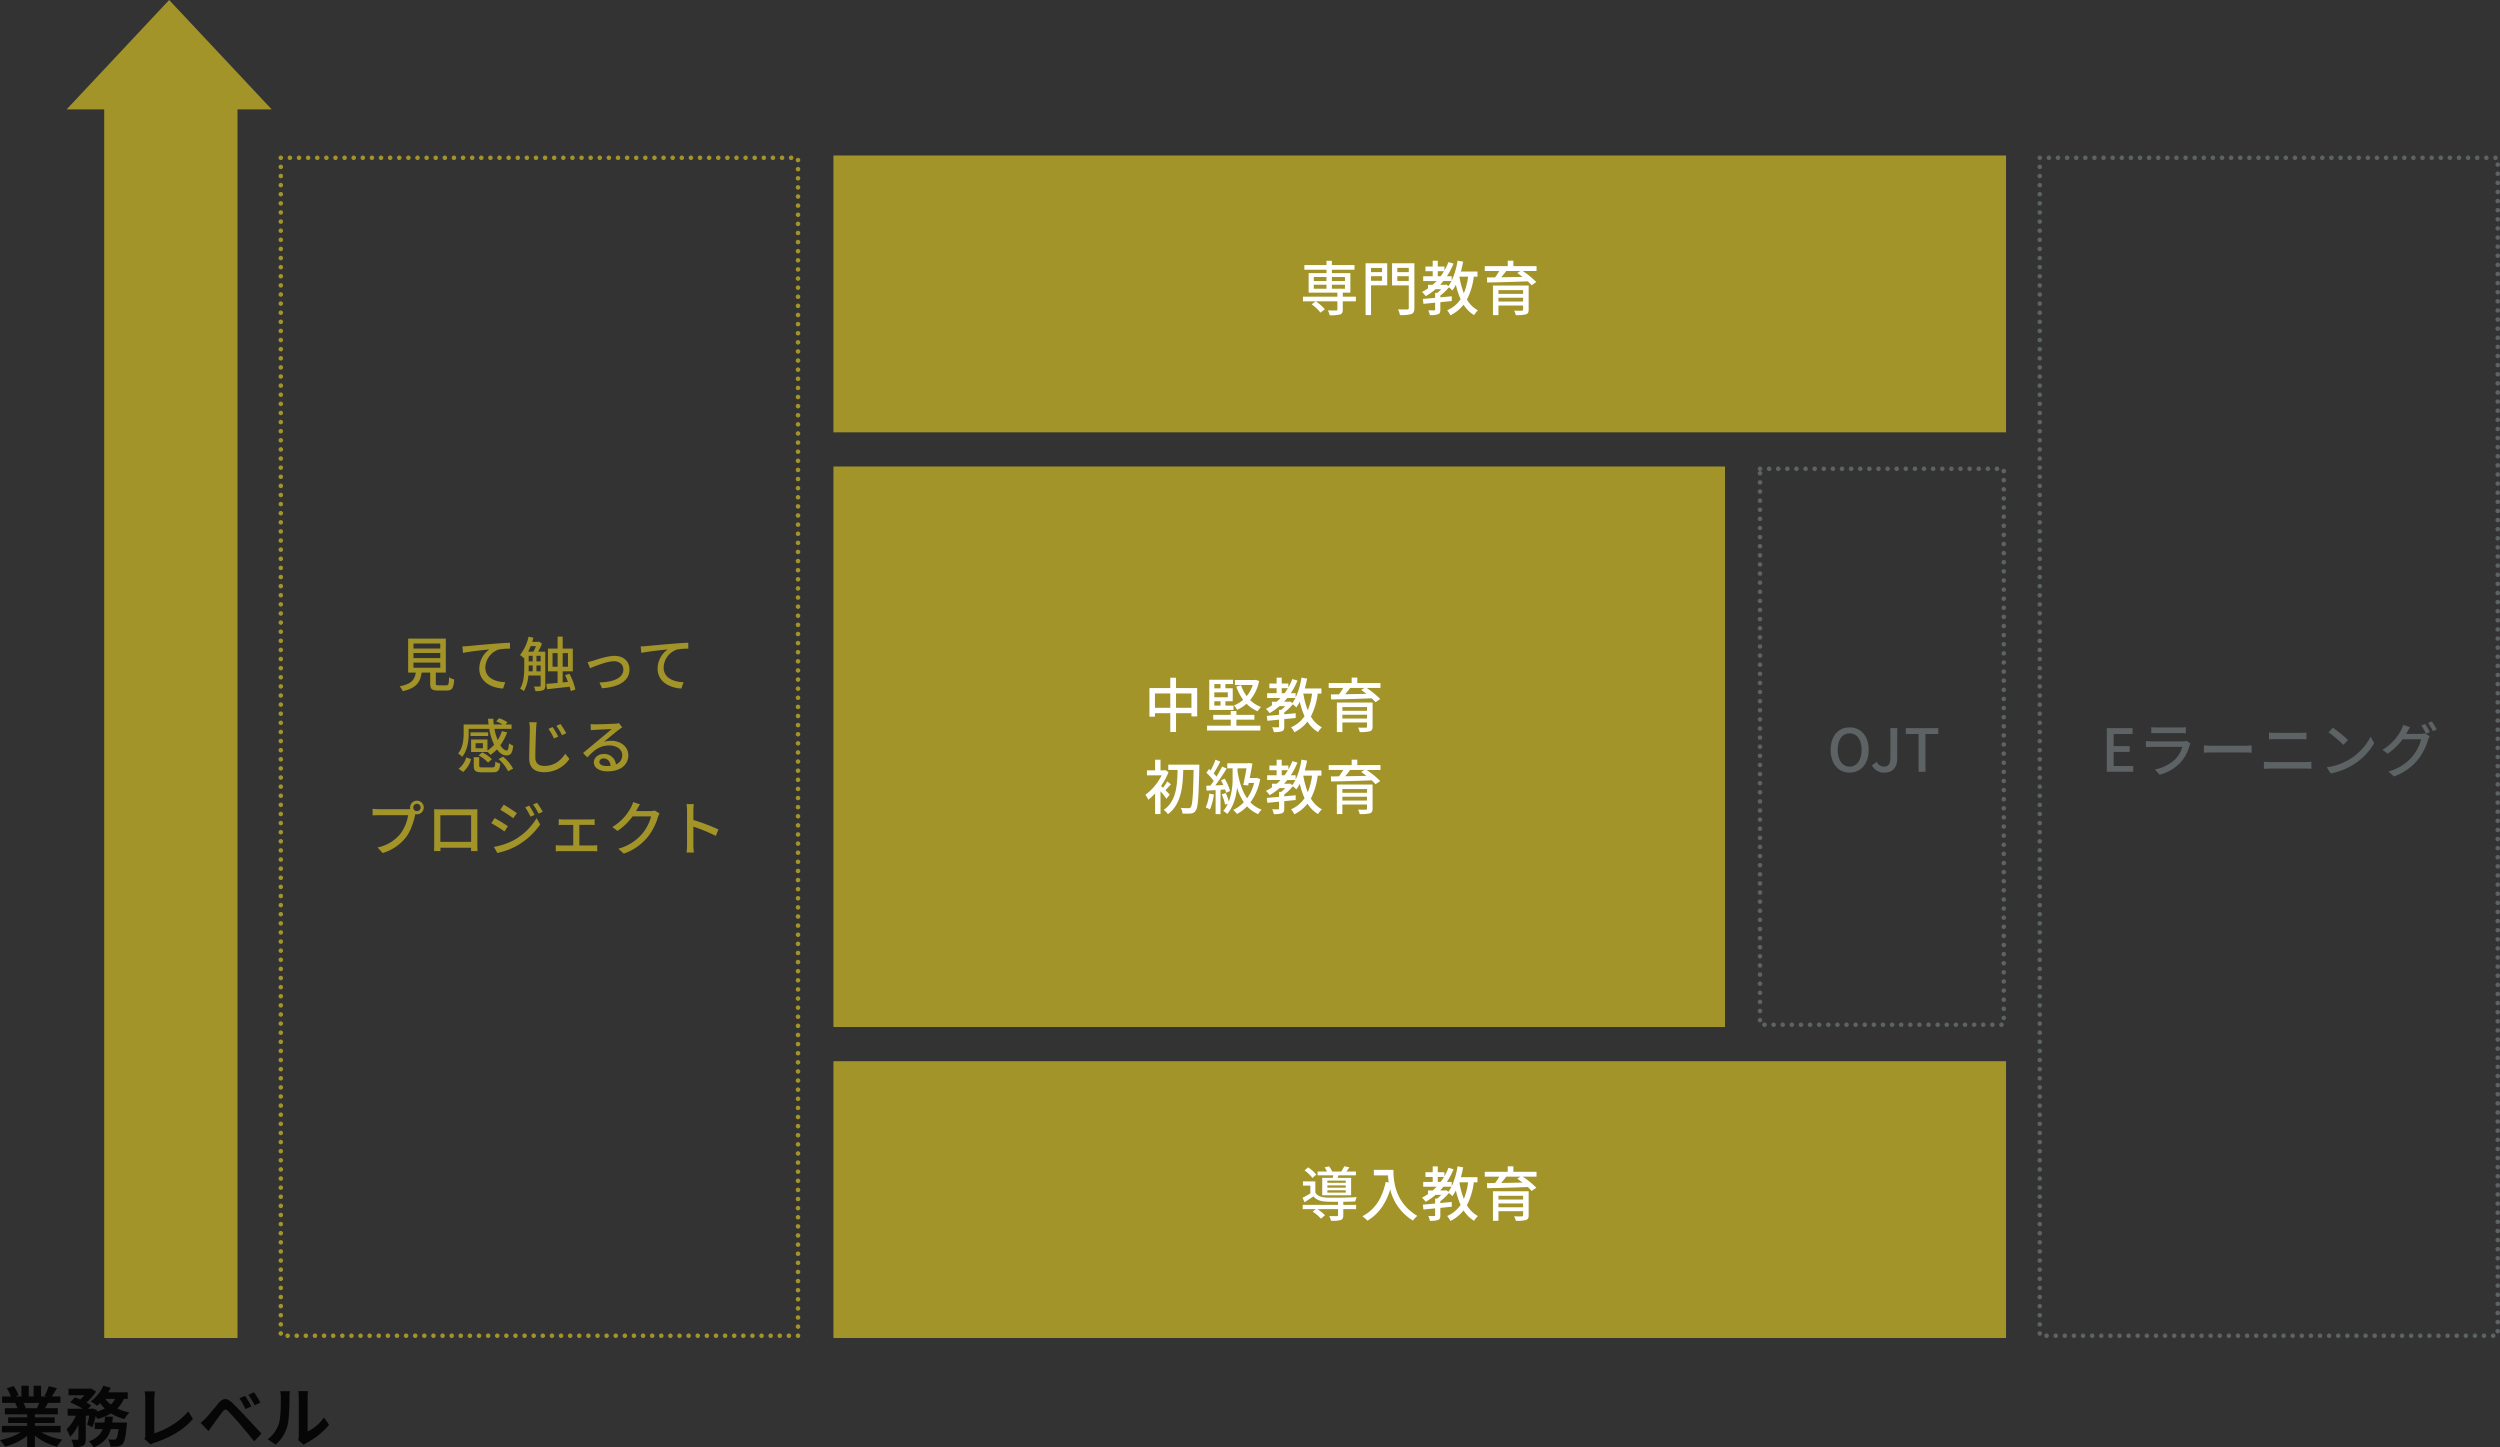
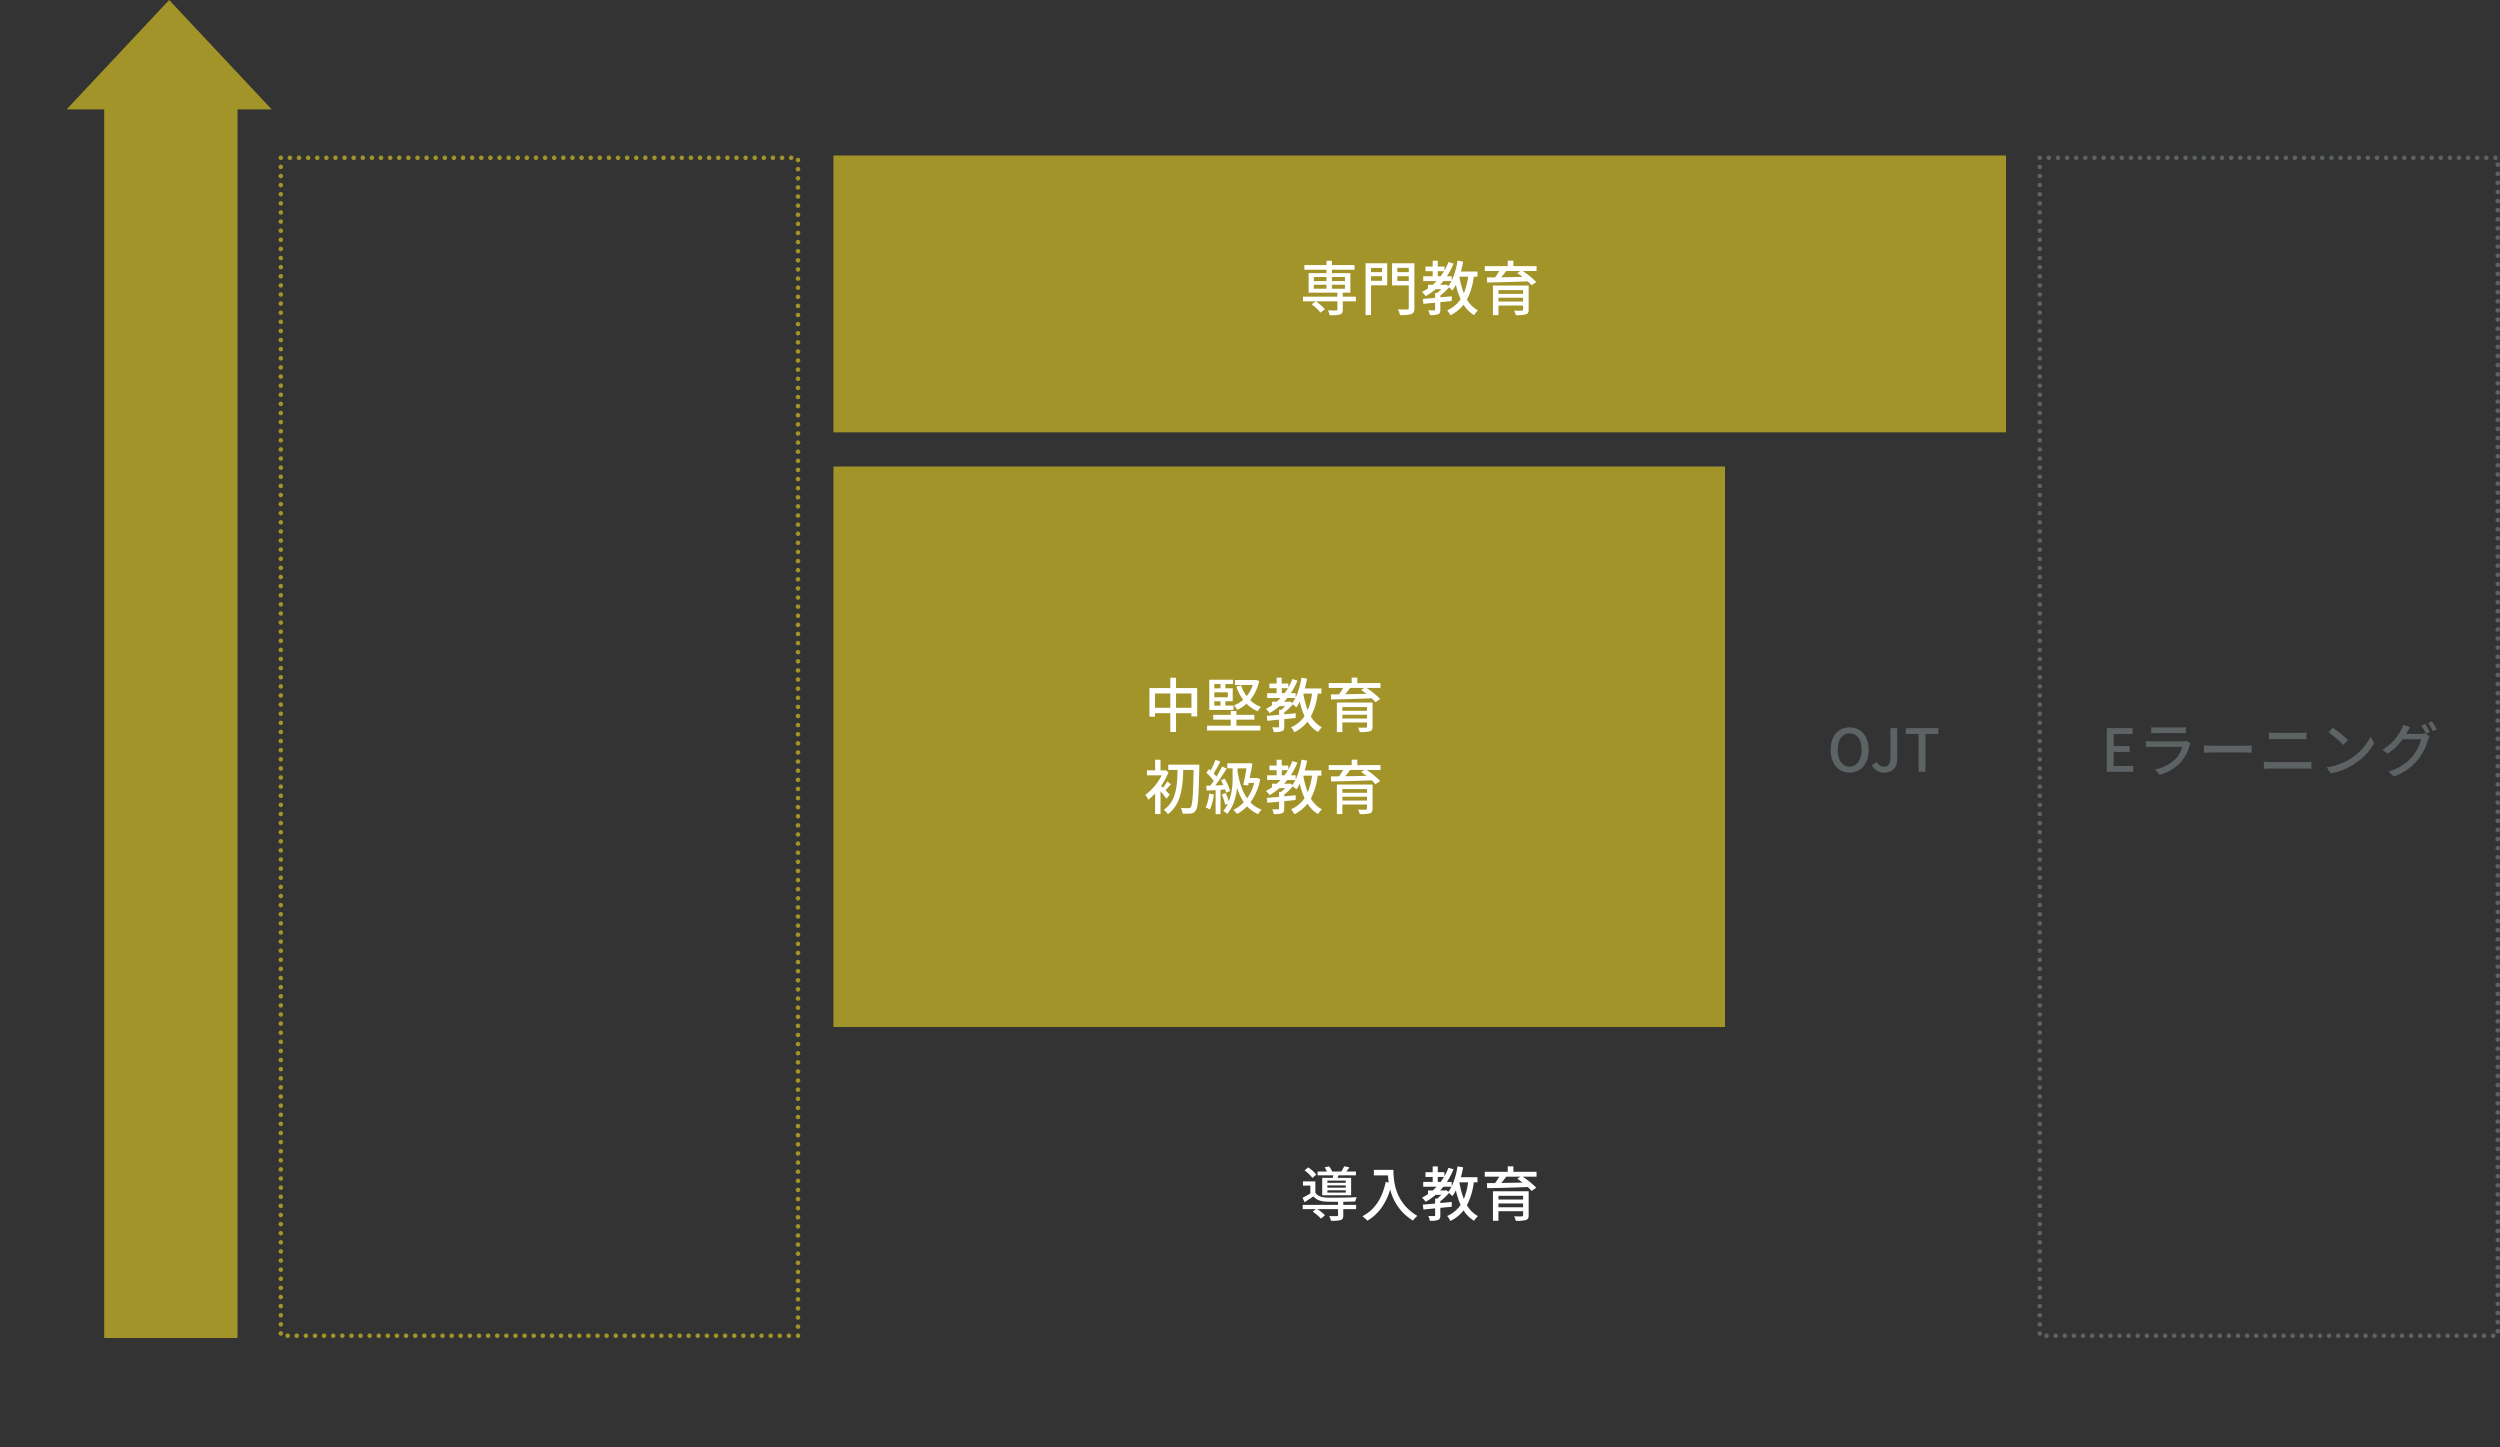
<svg xmlns="http://www.w3.org/2000/svg" width="1097.239" height="635.273" viewBox="0 0 1097.239 635.273">
  <rect x="0" y="0" width="1097.239" height="635.273" fill="#333333" stroke="none" />
  <g id="グループ_1112" data-name="グループ 1112" transform="translate(-30.761 -2559.75)">
    <rect id="長方形_959" data-name="長方形 959" width="58.5" height="540.25" transform="translate(76.5 2606.75)" fill="#a29428" />
-     <path id="パス_22519" data-name="パス 22519" d="M-55.013-17.023c-.319.783-.667,1.624-1.015,2.32h-5.423l.493-.087a15.58,15.58,0,0,0-.986-2.233Zm9.367,12.934V-6.931H-56.927V-8.207h8.7V-10.7h-8.7v-1.305h10.063v-2.7h-5.684c.435-.7.9-1.479,1.363-2.32h5.452v-2.813H-49.5c.667-1.015,1.45-2.32,2.262-3.654l-3.625-.87a23.361,23.361,0,0,1-1.827,4.2l1.044.319H-54.23v-4.727h-3.248v4.727h-2.146v-4.727h-3.219v4.727h-2.639l1.421-.522a21.944,21.944,0,0,0-2.2-4.089l-2.958,1.015a25.994,25.994,0,0,1,1.8,3.6h-3.886v2.813h6.061l-.348.058a13.032,13.032,0,0,1,.986,2.262h-5.51v2.7h9.8V-10.7h-8.352v2.494h8.352v1.276H-71.4v2.842h8.323A30.468,30.468,0,0,1-72.239-.7a16.086,16.086,0,0,1,2.2,2.871,27.509,27.509,0,0,0,9.715-4.7V2.523h3.393V-2.7a24.754,24.754,0,0,0,9.744,4.9,16.222,16.222,0,0,1,2.32-3.132,25.908,25.908,0,0,1-9.193-3.161ZM-22.968-8.41c.116-.841.2-1.711.29-2.581h-3.451a24.209,24.209,0,0,1-.29,2.581h-4.234v2.871h3.509c-.9,2.262-2.581,4.118-6.061,5.394a9.754,9.754,0,0,1,2,2.668c4.582-1.8,6.641-4.611,7.627-8.062h3.364c-.319,2.7-.7,3.944-1.1,4.321a1.181,1.181,0,0,1-.928.319,24.56,24.56,0,0,1-2.494-.145,7.6,7.6,0,0,1,.928,3.19,22.159,22.159,0,0,0,3.248-.058,3.189,3.189,0,0,0,2.117-1.015c.841-.928,1.363-3.161,1.827-8.178.058-.406.116-1.3.116-1.3Zm1.276-10.382a8.812,8.812,0,0,1-1.914,2.465,11.372,11.372,0,0,1-2.407-2.465Zm5.51,0v-2.871h-8.555a19.442,19.442,0,0,0,1.073-2.03l-3.219-.87a17.288,17.288,0,0,1-5.539,6.9,25.324,25.324,0,0,1,2.813,1.943A17.267,17.267,0,0,0-28.3-16.965a16.4,16.4,0,0,0,2.059,2.407,17.57,17.57,0,0,1-3.538,1.334l.116-.667-2.088-.7-.464.145h-1.392l1.421-1.479A16.23,16.23,0,0,0-34.307-17.2a21.647,21.647,0,0,0,4.234-4.785l-2.2-1.392-.522.116h-9.367v2.9h6.96a18.109,18.109,0,0,1-1.827,1.827c-.783-.348-1.6-.667-2.291-.928l-2.175,2.2a42.069,42.069,0,0,1,5.6,2.813h-6.641v3.016h3.625a18.221,18.221,0,0,1-4.118,5.974A19.326,19.326,0,0,1-41.47-2.117a17.57,17.57,0,0,0,3.625-5.365v6.206c0,.348-.116.406-.464.435-.377,0-1.537,0-2.61-.029a11.489,11.489,0,0,1,.986,3.277A8.554,8.554,0,0,0-35.844,1.8C-34.829,1.276-34.6.348-34.6-1.218V-11.426h1.537a37.8,37.8,0,0,1-.928,4l2.32,1.073a33.852,33.852,0,0,0,1.421-4.843,10.976,10.976,0,0,1,.812,1.218,23.212,23.212,0,0,0,5.916-2.436A20.888,20.888,0,0,0-17.6-9.918a13.245,13.245,0,0,1,2.175-2.929,22.565,22.565,0,0,1-5.336-1.711,14.246,14.246,0,0,0,2.9-4.234ZM-8.845-1.16-6.09,1.218A7.485,7.485,0,0,1-4.379.435C2.465-1.8,8.468-5.249,12.441-10.005l-2.059-3.277C6.67-8.758.2-5.046-4.524-3.683v-15.08a21.212,21.212,0,0,1,.29-3.306H-8.787a18.528,18.528,0,0,1,.319,3.306V-3.045A3.787,3.787,0,0,1-8.845-1.16ZM35.351-20.1l-2.523,1.044a26.3,26.3,0,0,1,2.639,4.727l2.61-1.131A43.237,43.237,0,0,0,35.351-20.1Zm3.886-1.6-2.494,1.131a30.341,30.341,0,0,1,2.784,4.611l2.523-1.218A42.21,42.21,0,0,0,39.237-21.692ZM15.805-8.265l3.48,3.6c.522-.754,1.218-1.769,1.885-2.7,1.16-1.566,3.219-4.437,4.35-5.887.841-1.044,1.45-1.1,2.378-.174,1.044,1.073,3.625,3.886,5.307,5.887,1.711,2,4.176,4.988,6.119,7.395l3.19-3.422c-2.233-2.378-5.191-5.6-7.134-7.656-1.74-1.885-3.973-4.205-5.916-6.032-2.262-2.117-3.973-1.8-5.684.232-2,2.378-4.263,5.22-5.568,6.554A32.636,32.636,0,0,1,15.805-8.265ZM58.667-.638l2.436,2A6.2,6.2,0,0,1,62.35.493a31.931,31.931,0,0,0,9.831-7.917l-2.233-3.19a18.364,18.364,0,0,1-7.163,6.119V-19.662a14.726,14.726,0,0,1,.2-2.523H58.667a12.857,12.857,0,0,1,.232,2.494V-2.784A11.035,11.035,0,0,1,58.667-.638ZM45.24-1.073l3.538,2.349A17,17,0,0,0,53.94-7.047c.783-2.929.87-9.048.87-12.47a19.1,19.1,0,0,1,.2-2.639H50.75a11.005,11.005,0,0,1,.261,2.668c0,3.509-.029,8.99-.841,11.484A13.68,13.68,0,0,1,45.24-1.073Z" transform="translate(103 3192.5)" fill="#060606" />
    <path id="多角形_1" data-name="多角形 1" d="M45,0,90,48H0Z" transform="translate(60 2559.75)" fill="#a29428" />
    <g id="グループ_1111" data-name="グループ 1111" transform="translate(-2859 2806)">
      <g id="長方形_966" data-name="長方形 966" transform="translate(3012 -178)" fill="none" stroke="#a29428" stroke-linecap="round" stroke-width="2" stroke-dasharray="0 4">
        <rect width="229" height="519" stroke="none" />
        <rect x="1" y="1" width="227" height="517" fill="none" />
      </g>
-       <rect id="長方形_969" data-name="長方形 969" width="514.648" height="121.5" transform="translate(3255.557 219.5)" fill="#a29428" />
      <rect id="長方形_971" data-name="長方形 971" width="514.648" height="121.5" transform="translate(3255.557 -178)" fill="#a29428" />
      <rect id="長方形_970" data-name="長方形 970" width="391.306" height="246" transform="translate(3255.557 -41.5)" fill="#a29428" />
-       <path id="パス_22513" data-name="パス 22513" d="M-58.266-10.426h11.752V-8.19H-58.266Zm0-4.212h11.752v2.21H-58.266Zm0-4.16h11.752v2.184H-58.266ZM-47.242-.468c-1.04,0-1.222-.1-1.222-.884V-6.058h4.394v-14.9H-60.606v14.9h3.354c-.494,3.094-1.768,4.992-7.1,6.032a7.488,7.488,0,0,1,1.378,2.132c6.084-1.378,7.7-4.03,8.294-8.164h3.744v4.706c0,2.444.676,3.172,3.406,3.172h3.848c2.34,0,3.016-.962,3.3-4.862A6.809,6.809,0,0,1-42.64-4.03c-.1,3.146-.26,3.562-1.274,3.562ZM-36.816-17.55l.286,2.86c2.886-.624,8.944-1.248,11.57-1.534a10.469,10.469,0,0,0-4.42,8.45c0,5.746,5.33,8.476,10.426,8.71l.962-2.756c-4.316-.182-8.736-1.768-8.736-6.5a8.62,8.62,0,0,1,5.772-7.826,23.192,23.192,0,0,1,5.044-.39v-2.626c-1.794.078-4.394.234-7.176.468-4.784.39-9.412.832-11.31,1.014C-34.892-17.628-35.8-17.576-36.816-17.55ZM-4.29-6.6V-9.178h1.846V-6.6ZM-7.7-9.178h1.768V-6.6H-7.722C-7.7-7.228-7.7-7.826-7.7-8.4Zm3.172-8.476a16.076,16.076,0,0,1-1.092,2.418H-7.93a26.045,26.045,0,0,0,1.118-2.418Zm.234,4.238h1.846v2.444H-4.29Zm-3.406,0h1.768v2.444H-7.7Zm7.28-1.82h-3.12a33.343,33.343,0,0,0,1.69-3.51l-1.326-.91-.416.13H-6.136c.182-.6.364-1.2.52-1.82l-2.132-.468a20,20,0,0,1-3.77,8.06,13.1,13.1,0,0,1,1.742,1.378l.13-.156V-8.4c0,2.886-.182,6.708-1.82,9.412A8.619,8.619,0,0,1-9.8,2.08a15.975,15.975,0,0,0,1.95-6.838h5.408V-.39c0,.338-.1.442-.416.442-.312.026-1.4.026-2.574,0a6.512,6.512,0,0,1,.676,2,8.15,8.15,0,0,0,3.432-.39c.676-.338.91-.988.91-2Zm3.2,6.6v-5.954h2.21v5.954Zm6.76-5.954v5.954H7.228v-5.954Zm3.25,15.964a27.328,27.328,0,0,0-2.6-6.916l-1.9.624A30.218,30.218,0,0,1,9.542-1.976l-2.314.234V-6.6h4.446v-9.984H7.228V-21.84H4.992v5.252H.754V-6.6H4.992v5.1C3.12-1.352,1.378-1.2.026-1.092l.312,2.34c2.7-.286,6.37-.7,9.932-1.092a16.222,16.222,0,0,1,.494,1.924ZM18.148-10.66l1.092,2.7c1.9-.806,7.358-3.068,10.5-3.068,2.47,0,4.108,1.508,4.108,3.614,0,3.926-4.706,5.512-10.478,5.694L24.466.806C32.006.338,36.53-2.5,36.53-7.384c0-3.718-2.7-6.006-6.578-6.006-3.094,0-7.436,1.508-9.23,2.08C19.916-11.076,18.9-10.79,18.148-10.66Zm23.3-6.89.286,2.86c2.886-.624,8.944-1.248,11.57-1.534a10.469,10.469,0,0,0-4.42,8.45C48.88-2.028,54.21.7,59.306.936l.962-2.756C55.952-2,51.532-3.588,51.532-8.32A8.62,8.62,0,0,1,57.3-16.146a23.192,23.192,0,0,1,5.044-.39v-2.626c-1.794.078-4.394.234-7.176.468-4.784.39-9.412.832-11.31,1.014C43.368-17.628,42.458-17.576,41.444-17.55Zm-77.9,55.084a10.948,10.948,0,0,0,3.458-5.616l-2.132-.754a9.548,9.548,0,0,1-3.354,5.018ZM-25.48,20.166h-7.774v1.612h7.774Zm-2.314,6.994h-3.2V24.95h3.2Zm2,1.56a9.069,9.069,0,0,1,1.326,1.352,17.678,17.678,0,0,0,2.834-2.418c1.2,1.664,2.626,2.652,4.16,2.652,1.82,0,2.626-.884,2.99-4.29a6.705,6.705,0,0,1-1.872-1.066c-.13,2.288-.39,3.172-.988,3.172-.91,0-1.9-.832-2.808-2.262a22.351,22.351,0,0,0,2.99-5.694l-2.288-.52a18.126,18.126,0,0,1-1.846,3.926,23.406,23.406,0,0,1-1.43-4.914h7.514v-1.95h-2.626l.806-.962a13.533,13.533,0,0,0-3.692-1.768l-1.2,1.378a18.6,18.6,0,0,1,2.808,1.352h-3.926c-.1-.832-.156-1.664-.182-2.522h-2.288c.026.858.1,1.69.208,2.522H-36.244v3.874c0,2.626-.26,6.24-2.418,8.866a8.637,8.637,0,0,1,1.768,1.482c2.392-2.912,2.86-7.254,2.86-10.322v-1.95h9.022a25.855,25.855,0,0,0,2.158,6.968,15.1,15.1,0,0,1-2.938,2.548V23.312h-7.176V28.8h7.176Zm-3.874,1.586a15.95,15.95,0,0,1,4.134,3.146l1.69-1.482a16.109,16.109,0,0,0-4.238-3.016Zm1.794,5.252c-1.326,0-1.534-.1-1.534-.78V31.086H-31.8V34.8c0,2.262.728,2.912,3.692,2.912h4.654c2.288,0,2.99-.754,3.276-3.822a7.543,7.543,0,0,1-2.158-.884c-.1,2.236-.286,2.548-1.352,2.548Zm6.942-3.666a17.65,17.65,0,0,1,4.186,5.356l2.21-1.144a18.029,18.029,0,0,0-4.42-5.252ZM2.808,17.852l-1.82.78A26.8,26.8,0,0,1,3.406,22.87l1.872-.832A37.789,37.789,0,0,0,2.808,17.852ZM6.24,16.5l-1.794.832a28.74,28.74,0,0,1,2.5,4.108l1.846-.884A43.3,43.3,0,0,0,6.24,16.5Zm-10.4-.754-3.328-.026A13.663,13.663,0,0,1-7.2,18.736c0,2.522-.26,9.2-.26,12.9,0,4.342,2.652,6.032,6.6,6.032a13.255,13.255,0,0,0,11.05-5.85L8.346,29.578c-1.872,2.756-4.576,5.33-9.152,5.33-2.262,0-3.978-.936-3.978-3.692,0-3.588.208-9.594.338-12.48A24.18,24.18,0,0,1-4.16,15.746ZM23.3,33.114a1.728,1.728,0,0,1,1.9-1.482c1.716,0,2.86,1.326,3.068,3.224a13.855,13.855,0,0,1-1.846.1C24.57,34.96,23.3,34.258,23.3,33.114ZM19.5,16.552l.078,2.678c.6-.078,1.274-.13,1.924-.156,1.352-.078,5.85-.286,7.228-.338-1.3,1.144-4.316,3.64-5.772,4.836-1.534,1.274-4.784,4-6.812,5.668l1.9,1.924c3.068-3.276,5.512-5.226,9.672-5.226,3.25,0,5.642,1.768,5.642,4.212A4.223,4.223,0,0,1,30.6,34.232a5.131,5.131,0,0,0-5.408-4.55c-2.574,0-4.29,1.742-4.29,3.666,0,2.366,2.392,3.952,5.98,3.952,5.85,0,9.152-2.964,9.152-7.1,0-3.64-3.224-6.318-7.566-6.318a10.771,10.771,0,0,0-3.12.442c1.846-1.508,5.044-4.212,6.37-5.2.546-.416,1.092-.78,1.638-1.118l-1.43-1.872a7.752,7.752,0,0,1-1.664.234c-1.4.13-7.332.286-8.684.286A18.885,18.885,0,0,1,19.5,16.552Zm-77.87,36.6a1.643,1.643,0,0,1,1.612-1.638A1.665,1.665,0,0,1-55.12,53.15a1.643,1.643,0,0,1-1.638,1.612A1.62,1.62,0,0,1-58.37,53.15Zm-1.378,0a3.228,3.228,0,0,0,.078.7,8.826,8.826,0,0,1-1.118.052H-73.4c-.858,0-2.08-.1-2.808-.182v2.912c.676-.052,1.716-.1,2.808-.1h12.792a18.839,18.839,0,0,1-3.25,7.982A17.445,17.445,0,0,1-74.022,70.7l2.236,2.444A20.222,20.222,0,0,0-61.464,66.1c2.106-2.782,3.3-6.89,3.9-9.542.026-.156.078-.338.1-.494a3.227,3.227,0,0,0,.7.078,3,3,0,0,0,3.016-2.99,3.013,3.013,0,0,0-3.016-2.99A2.99,2.99,0,0,0-59.748,53.15Zm10.53.754c.052.676.052,1.586.052,2.262V68.932c0,1.04-.052,3.12-.078,3.354h2.834c-.026-.13-.026-.754-.026-1.456h13.468c-.026.728-.026,1.326-.052,1.456h2.834c0-.208-.052-2.444-.052-3.354V56.166c0-.728,0-1.534.052-2.236-.858.026-1.794.026-2.392.026H-46.7C-47.346,53.956-48.178,53.956-49.218,53.9Zm2.756,2.652h13.494V68.23H-46.462Zm38.974-4.212-1.768.754a23.161,23.161,0,0,1,2.34,4.082l1.82-.78A37.876,37.876,0,0,0-7.488,52.344ZM-4,51.1-5.8,51.85a25.267,25.267,0,0,1,2.444,4l1.82-.806A38.082,38.082,0,0,0-4,51.1Zm-14.664.806-1.482,2.262c1.586.91,4.368,2.73,5.694,3.692l1.56-2.236C-14.144,54.736-17.056,52.812-18.668,51.9ZM-22.984,70.44l1.534,2.678a31.158,31.158,0,0,0,8.632-3.2A31.3,31.3,0,0,0-2.652,60.586L-4.238,57.83A26.55,26.55,0,0,1-14.2,67.476,28.552,28.552,0,0,1-22.984,70.44Zm.338-12.636L-24.1,60.04a64.551,64.551,0,0,1,5.772,3.64l1.508-2.314C-18.044,60.508-21.008,58.688-22.646,57.8Zm28.132.468v2.6c.546-.052,1.43-.078,1.9-.078h4.472v9.022H6.162a17.183,17.183,0,0,1-1.976-.13v2.73a17.371,17.371,0,0,1,1.976-.1H20.54a15.8,15.8,0,0,1,1.846.1v-2.73a12.829,12.829,0,0,1-1.846.13H14.534V60.794h4.81c.572,0,1.3.026,1.9.078v-2.6a14.837,14.837,0,0,1-1.9.13H7.384A16.639,16.639,0,0,1,5.486,58.272Zm35.672-6.5-3.016-.988a11.527,11.527,0,0,1-.962,2.34,22.065,22.065,0,0,1-8.164,8.606L31.3,63.446a27.152,27.152,0,0,0,6.6-6.37H46.02a19.524,19.524,0,0,1-3.952,7.67,20.832,20.832,0,0,1-10.426,6.5L34.06,73.4a23.429,23.429,0,0,0,10.4-7.2,25.732,25.732,0,0,0,4.576-8.84,8.9,8.9,0,0,1,.728-1.586l-2.132-1.3a6.106,6.106,0,0,1-1.95.26h-6.24c.13-.208.26-.442.364-.65C40.092,53.566,40.638,52.552,41.158,51.772ZM61.8,69.608a27.218,27.218,0,0,1-.208,3.328h3.2a30.464,30.464,0,0,1-.208-3.328V61.574a68.08,68.08,0,0,1,9.828,4.056l1.17-2.834a88.132,88.132,0,0,0-11-4.16V54.58c0-.91.1-2.054.182-2.912h-3.2A18.821,18.821,0,0,1,61.8,54.58Z" transform="translate(3129.5 55)" fill="#a29428" />
      <path id="パス_22515" data-name="パス 22515" d="M-38.584-8.606V-14.9h6.76v6.292Zm-9.256,0V-14.9h6.734v6.292Zm9.256-8.658v-4.524h-2.522v4.524h-9.152V-4.706h2.418V-6.24h6.734V2.028h2.522V-6.24h6.76v1.4H-29.3V-17.264Zm16.8,5.8h2.73v1.9h-2.73Zm2.73-7.54v1.846h-2.73v-1.846Zm3.2,5.772h-5.928v-2.158h5.928Zm2.5,3.666h-3.562v-1.9H-13.7V-17.16h-3.224v-1.846h3.354v-1.9H-24V-7.67h10.634Zm1.274,6.162h7.878v-2.08H-12.09V-7.2h-2.47v1.716h-7.7v2.08h7.7V-.754h-10.4V1.378h23.4V-.754H-12.09Zm8.5-17.472-.39.078H-12.74v2.184h7.852a15.328,15.328,0,0,1-2.678,4.888,16.233,16.233,0,0,1-2.47-4.758l-2.08.572a21.053,21.053,0,0,0,2.99,5.8,13.188,13.188,0,0,1-4.03,2.444A9.026,9.026,0,0,1-11.778-7.7a16.02,16.02,0,0,0,4.16-2.678,14.654,14.654,0,0,0,4.862,3.3A7.84,7.84,0,0,1-1.274-8.944a13.548,13.548,0,0,1-4.784-3.042,19.032,19.032,0,0,0,3.952-8.372Zm24.7,6.058A28.865,28.865,0,0,1,19.24-7.54a35.045,35.045,0,0,1-1.95-7.28ZM11.1-11.258H8.84a21.172,21.172,0,0,0,1.4-1.638h3.562a15.14,15.14,0,0,1-1.352,2.21l-.936-.7ZM7.8-15v-2.21h2.73c-.468.78-.962,1.508-1.482,2.21Zm17.42.182v-2.262H17.94c.39-1.4.728-2.86.988-4.342l-2.47-.416A31.825,31.825,0,0,1,13.91-13.1V-15H11.8a31.289,31.289,0,0,0,2.912-5.564l-2.236-.65a25.4,25.4,0,0,1-1.768,3.692v-1.742H7.8v-2.548H5.564v2.548H2.392v2.054H5.564V-15H1.4V-12.9H7.28q-.819.858-1.716,1.638H3.51v1.586A22.189,22.189,0,0,1,.858-8.112,11.922,11.922,0,0,1,2.5-6.266,27.889,27.889,0,0,0,6.838-9.334h2.5A17.365,17.365,0,0,1,7.566-7.7H6.63v2.184c-2.028.182-3.9.338-5.408.468l.286,2.158c1.456-.156,3.224-.312,5.122-.52v2.99c0,.286-.078.39-.416.39s-1.43,0-2.6-.026a7.724,7.724,0,0,1,.7,2.106A10.591,10.591,0,0,0,7.9,1.69C8.736,1.352,8.918.754,8.918-.364v-3.25c1.664-.182,3.354-.338,5.018-.52v-2.08l-5.018.468v-.806a22.355,22.355,0,0,0,3.77-3.588A13.994,13.994,0,0,1,14.2-8.762a17.7,17.7,0,0,0,1.534-2.5,34.912,34.912,0,0,0,2.08,6.344,13.735,13.735,0,0,1-5.9,4.862,11.251,11.251,0,0,1,1.43,2.184A16.647,16.647,0,0,0,19.11-2.522a13.9,13.9,0,0,0,4.628,4.576,9.4,9.4,0,0,1,1.69-2.08,12.488,12.488,0,0,1-4.836-4.758A29.478,29.478,0,0,0,23.608-14.82Zm9.2,10.92V-5.564H45.24V-3.9ZM45.24-8.918V-7.28H34.424V-8.918Zm2.444-2H32.006V2.054h2.418V-2.158H45.24V-.39c0,.364-.13.494-.6.494-.39.026-1.95.052-3.354-.026a7.942,7.942,0,0,1,.754,1.976,15.938,15.938,0,0,0,4.42-.338c.91-.286,1.222-.884,1.222-2.08Zm-3.614-6.4-1.378.884c.728.52,1.508,1.092,2.288,1.716-3.224.052-6.448.13-9.334.156.728-.858,1.508-1.82,2.21-2.756Zm7.072-2.132H40.976V-21.84h-2.47v2.392H28.418v2.132h6.37a30.644,30.644,0,0,1-1.846,2.808c-1.3,0-2.5.026-3.562.026l.078,2.21c4.524-.052,11.362-.234,17.836-.494a19.678,19.678,0,0,1,1.664,1.716l2.08-1.4a37.38,37.38,0,0,0-5.954-4.862h6.058ZM-41.34,29.5c-.286-.338-1.066-1.118-1.872-1.924.7-.7,1.534-1.69,2.392-2.6L-42.406,23.7a31.463,31.463,0,0,1-1.9,2.808c-.312-.312-.624-.6-.858-.806a27.907,27.907,0,0,0,3.276-6.058l-1.352-.91-.442.1H-45.4V14.186h-2.366V18.84H-51.35v2.21H-44.9a24.228,24.228,0,0,1-7.15,8.554,10.338,10.338,0,0,1,1.3,2.158,24.347,24.347,0,0,0,2.99-2.782v9.074H-45.4V28.044a36.79,36.79,0,0,1,2.6,3.3Zm12.974-13.13H-41.99v2.288h4.082c-.13,6.708-.52,13.78-6.084,17.55a7.88,7.88,0,0,1,1.846,1.872c5.85-4.29,6.526-12.038,6.734-19.422h4.55c-.234,11.206-.52,15.47-1.274,16.354a1.029,1.029,0,0,1-1.014.442c-.572,0-1.9,0-3.354-.13a6.031,6.031,0,0,1,.78,2.5,21.219,21.219,0,0,0,3.718-.052A2.529,2.529,0,0,0-29.9,36.442c.962-1.3,1.248-5.72,1.534-18.772Zm4.342,12.688a19.649,19.649,0,0,1-1.534,6.084,10.162,10.162,0,0,1,1.846.91,24.074,24.074,0,0,0,1.742-6.63Zm6.994-1.82c.182.546.312,1.04.416,1.456l1.742-.78a20.156,20.156,0,0,0-2.366-5.382l-1.638.676c.364.65.728,1.378,1.066,2.106l-3.562.156c1.69-2.184,3.562-5.018,5.018-7.384l-2-.91c-.65,1.326-1.534,2.912-2.47,4.446a18.8,18.8,0,0,0-1.248-1.43c.936-1.43,2.028-3.432,2.938-5.174l-2.132-.832A29.981,29.981,0,0,1-23.4,18.892c-.234-.208-.468-.416-.7-.6l-1.17,1.586a24.526,24.526,0,0,1,3.224,3.64c-.494.728-1.014,1.43-1.482,2.028l-1.82.078.208,2.132,3.926-.234V38.08h2.158V27.368Zm5.434-9.256H-7.67c-.364,2.184-.91,5.07-1.4,7.28l2.158.234.234-1.118h2.366a19.85,19.85,0,0,1-3.068,6.734c-2.184-3.094-3.458-7.2-4.212-11.8Zm8.5,4.16-.416.078H-6.24c.442-2.21.884-4.5,1.17-6.344l-1.638-.234-.39.1h-9v2.236h2.34V21.8a29.26,29.26,0,0,1-1.638,10.712,25.416,25.416,0,0,0-1.378-3.692l-1.742.572A24.693,24.693,0,0,1-17.03,33.92l1.2-.416a14.254,14.254,0,0,1-2.028,3.172,9.428,9.428,0,0,1,1.768,1.3c2.808-3.354,3.9-7.644,4.29-11.518a23.777,23.777,0,0,0,2.964,6.4,15.935,15.935,0,0,1-4.654,3.38A7.576,7.576,0,0,1-11.856,38,16.554,16.554,0,0,0-7.41,34.648,14.32,14.32,0,0,0-2.522,38.08,8.121,8.121,0,0,1-1.014,36.1a12.7,12.7,0,0,1-4.914-3.2,24.581,24.581,0,0,0,4.29-10.218Zm24.206-.962a28.865,28.865,0,0,1-1.872,7.28,35.045,35.045,0,0,1-1.95-7.28ZM11.1,24.742H8.84a21.173,21.173,0,0,0,1.4-1.638h3.562a15.14,15.14,0,0,1-1.352,2.21l-.936-.7ZM7.8,21v-2.21h2.73c-.468.78-.962,1.508-1.482,2.21Zm17.42.182V18.918H17.94c.39-1.4.728-2.86.988-4.342l-2.47-.416A31.825,31.825,0,0,1,13.91,22.9V21H11.8a31.289,31.289,0,0,0,2.912-5.564l-2.236-.65a25.4,25.4,0,0,1-1.768,3.692V16.734H7.8V14.186H5.564v2.548H2.392v2.054H5.564V21H1.4V23.1H7.28q-.819.858-1.716,1.638H3.51v1.586a22.189,22.189,0,0,1-2.652,1.56A11.922,11.922,0,0,1,2.5,29.734a27.889,27.889,0,0,0,4.342-3.068h2.5A17.365,17.365,0,0,1,7.566,28.3H6.63v2.184c-2.028.182-3.9.338-5.408.468l.286,2.158c1.456-.156,3.224-.312,5.122-.52v2.99c0,.286-.078.39-.416.39s-1.43,0-2.6-.026a7.724,7.724,0,0,1,.7,2.106A10.591,10.591,0,0,0,7.9,37.69c.832-.338,1.014-.936,1.014-2.054v-3.25c1.664-.182,3.354-.338,5.018-.52v-2.08l-5.018.468v-.806a22.355,22.355,0,0,0,3.77-3.588A13.994,13.994,0,0,1,14.2,27.238a17.7,17.7,0,0,0,1.534-2.5,34.912,34.912,0,0,0,2.08,6.344,13.735,13.735,0,0,1-5.9,4.862,11.251,11.251,0,0,1,1.43,2.184,16.647,16.647,0,0,0,5.772-4.654,13.9,13.9,0,0,0,4.628,4.576,9.4,9.4,0,0,1,1.69-2.08,12.488,12.488,0,0,1-4.836-4.758A29.478,29.478,0,0,0,23.608,21.18Zm9.2,10.92V30.436H45.24V32.1ZM45.24,27.082V28.72H34.424V27.082Zm2.444-2H32.006V38.054h2.418V33.842H45.24V35.61c0,.364-.13.494-.6.494-.39.026-1.95.052-3.354-.026a7.942,7.942,0,0,1,.754,1.976,15.938,15.938,0,0,0,4.42-.338c.91-.286,1.222-.884,1.222-2.08Zm-3.614-6.4-1.378.884c.728.52,1.508,1.092,2.288,1.716-3.224.052-6.448.13-9.334.156.728-.858,1.508-1.82,2.21-2.756Zm7.072-2.132H40.976V14.16h-2.47v2.392H28.418v2.132h6.37a30.645,30.645,0,0,1-1.846,2.808c-1.3,0-2.5.026-3.562.026l.078,2.21c4.524-.052,11.362-.234,17.836-.494a19.678,19.678,0,0,1,1.664,1.716l2.08-1.4a37.38,37.38,0,0,0-5.954-4.862h6.058Z" transform="translate(3444.5 73)" fill="#fff" />
      <g id="長方形_973" data-name="長方形 973" transform="translate(3784 -178)" fill="none" stroke="#5d6264" stroke-linecap="round" stroke-width="2" stroke-dasharray="0 4">
        <rect width="203" height="519" stroke="none" />
        <rect x="1" y="1" width="201" height="517" fill="none" />
      </g>
      <g id="長方形_972" data-name="長方形 972" transform="translate(3661.216 -41.5)" fill="none" stroke="#5d6264" stroke-linecap="round" stroke-width="2" stroke-dasharray="0 4">
        <rect width="108.989" height="246" stroke="none" />
-         <rect x="1" y="1" width="106.989" height="244" fill="none" />
      </g>
      <path id="パス_22518" data-name="パス 22518" d="M-71.578,0h11.6V-2.548h-8.58V-8.736h7.02v-2.548h-7.02v-5.33h8.294v-2.548h-11.31Zm19.526-19.6v2.678c.728-.052,1.664-.078,2.5-.078h10.088c.884,0,1.924.026,2.574.078V-19.6a24.838,24.838,0,0,1-2.548.13H-49.556A23.784,23.784,0,0,1-52.052-19.6Zm17.212,7.15L-36.686-13.6a5.159,5.159,0,0,1-1.664.234H-51.662c-.754,0-1.742-.078-2.756-.182v2.7c.988-.078,2.132-.1,2.756-.1h13.234a12.255,12.255,0,0,1-2.886,5.2,17.492,17.492,0,0,1-9.1,4.68l2.028,2.34a19.212,19.212,0,0,0,9.308-5.538,18.4,18.4,0,0,0,3.822-7.28A4.567,4.567,0,0,1-34.84-12.454Zm5.9.858v3.224c.884-.078,2.444-.13,3.874-.13H-10.92c1.144,0,2.34.1,2.912.13V-11.6c-.65.052-1.664.156-2.912.156H-25.064C-26.468-11.44-28.08-11.544-28.938-11.6ZM-.39-17.238v2.964c.832-.052,1.846-.078,2.782-.078H13.338c.884,0,1.976.026,2.7.078v-2.964a26.511,26.511,0,0,1-2.7.13H2.366C1.508-17.108.468-17.16-.39-17.238ZM-2.626-4.446V-1.3c.936-.078,2-.13,2.964-.13H15.626c.728,0,1.742.052,2.6.13V-4.446a21.8,21.8,0,0,1-2.6.156H.338C-.624-4.29-1.664-4.368-2.626-4.446ZM27.638-19.37l-1.9,2.028a56.393,56.393,0,0,1,6.5,5.512l2.054-2.106A54.559,54.559,0,0,0,27.638-19.37ZM24.96-1.976,26.7.7A28.667,28.667,0,0,0,36.66-3.172a26.584,26.584,0,0,0,9.126-9.412L44.2-15.418a24.755,24.755,0,0,1-9.022,9.8A27.016,27.016,0,0,1,24.96-1.976ZM68.146-21.008l-1.664.7a31.033,31.033,0,0,1,2.054,3.588l1.716-.728A37.678,37.678,0,0,0,68.146-21.008Zm2.938-1.118-1.664.7a26.1,26.1,0,0,1,2.132,3.588l1.69-.754A30.735,30.735,0,0,0,71.084-22.126ZM61.542-19.6l-3.016-.988a12.181,12.181,0,0,1-.962,2.34A22.238,22.238,0,0,1,49.4-9.646l2.288,1.69A26.937,26.937,0,0,0,58.266-14.3H66.4a19.524,19.524,0,0,1-3.952,7.67A20.809,20.809,0,0,1,52.026-.156l2.418,2.184a23.637,23.637,0,0,0,10.4-7.2,25.732,25.732,0,0,0,4.576-8.84,8.9,8.9,0,0,1,.728-1.586l-2.132-1.3a6.942,6.942,0,0,1-1.95.26H59.8c.156-.234.26-.442.39-.676C60.476-17.836,61.022-18.824,61.542-19.6Z" transform="translate(3886 92.5)" fill="#5d6264" />
      <path id="パス_22516" data-name="パス 22516" d="M-32.6-14.638h-8.06V-15.6h8.06Zm0,2.158h-8.06v-1.014h8.06Zm0,2.158h-8.06v-1.014h8.06ZM-42.926-16.8v7.644h12.688V-16.8h-5.98c.13-.338.286-.7.442-1.092h7.644v-1.69h-4.16a17.682,17.682,0,0,0,1.3-1.846l-2.262-.442a20.989,20.989,0,0,1-1.3,2.288h-4A10.212,10.212,0,0,0-39.91-21.84l-1.95.442a12.477,12.477,0,0,1,1.014,1.82h-4.108v1.69h6.916c-.078.364-.156.754-.26,1.092Zm-2.6-1.43A16.654,16.654,0,0,0-49.088-21.4l-1.586,1.326a16.35,16.35,0,0,1,3.458,3.328ZM-33.67-6.292c1.976-.026,3.9-.078,5.252-.13a8.588,8.588,0,0,1,.65-1.9c-3.432.208-10.14.286-13.182.182-2.288-.078-4.056-.7-4.992-2.158v-4.94h-5.434v1.846h3.25v3.432a38.9,38.9,0,0,1-3.432,1.9l.884,1.976c1.378-.91,2.652-1.742,3.9-2.574,1.3,1.56,3.172,2.21,5.85,2.314,1.248.052,3.042.052,4.94.052V-4.94h-15.5v1.872h5.72L-47.086-1.95a19.2,19.2,0,0,1,3.614,3.068L-41.7-.39a19.609,19.609,0,0,0-3.328-2.678h9.048V-.442c0,.338-.13.416-.546.442-.39.026-1.846.026-3.328-.026A7.02,7.02,0,0,1-39.1,2.028a14.121,14.121,0,0,0,4.29-.312C-33.9,1.378-33.67.78-33.67-.39V-3.068h5.616V-4.94H-33.67Zm13.416-14.014v2.444h6.188a28.729,28.729,0,0,0,.338,3.094L-15.054-15C-16.562-7.956-19.708-2.834-25.3.052A18.492,18.492,0,0,1-23.062,2c4.81-2.886,8.06-7.436,9.984-13.7A22.06,22.06,0,0,0-3.12,1.95,12.216,12.216,0,0,1-1.17-.1c-9.906-5.85-10.5-15.5-10.5-20.2ZM21.112-14.82A28.865,28.865,0,0,1,19.24-7.54a35.045,35.045,0,0,1-1.95-7.28ZM11.1-11.258H8.84a21.172,21.172,0,0,0,1.4-1.638h3.562a15.14,15.14,0,0,1-1.352,2.21l-.936-.7ZM7.8-15v-2.21h2.73c-.468.78-.962,1.508-1.482,2.21Zm17.42.182v-2.262H17.94c.39-1.4.728-2.86.988-4.342l-2.47-.416A31.825,31.825,0,0,1,13.91-13.1V-15H11.8a31.289,31.289,0,0,0,2.912-5.564l-2.236-.65a25.4,25.4,0,0,1-1.768,3.692v-1.742H7.8v-2.548H5.564v2.548H2.392v2.054H5.564V-15H1.4V-12.9H7.28q-.819.858-1.716,1.638H3.51v1.586A22.189,22.189,0,0,1,.858-8.112,11.922,11.922,0,0,1,2.5-6.266,27.889,27.889,0,0,0,6.838-9.334h2.5A17.365,17.365,0,0,1,7.566-7.7H6.63v2.184c-2.028.182-3.9.338-5.408.468l.286,2.158c1.456-.156,3.224-.312,5.122-.52v2.99c0,.286-.078.39-.416.39s-1.43,0-2.6-.026a7.724,7.724,0,0,1,.7,2.106A10.591,10.591,0,0,0,7.9,1.69C8.736,1.352,8.918.754,8.918-.364v-3.25c1.664-.182,3.354-.338,5.018-.52v-2.08l-5.018.468v-.806a22.355,22.355,0,0,0,3.77-3.588A13.994,13.994,0,0,1,14.2-8.762a17.7,17.7,0,0,0,1.534-2.5,34.912,34.912,0,0,0,2.08,6.344,13.735,13.735,0,0,1-5.9,4.862,11.251,11.251,0,0,1,1.43,2.184A16.647,16.647,0,0,0,19.11-2.522a13.9,13.9,0,0,0,4.628,4.576,9.4,9.4,0,0,1,1.69-2.08,12.488,12.488,0,0,1-4.836-4.758A29.478,29.478,0,0,0,23.608-14.82Zm9.2,10.92V-5.564H45.24V-3.9ZM45.24-8.918V-7.28H34.424V-8.918Zm2.444-2H32.006V2.054h2.418V-2.158H45.24V-.39c0,.364-.13.494-.6.494-.39.026-1.95.052-3.354-.026a7.942,7.942,0,0,1,.754,1.976,15.938,15.938,0,0,0,4.42-.338c.91-.286,1.222-.884,1.222-2.08Zm-3.614-6.4-1.378.884c.728.52,1.508,1.092,2.288,1.716-3.224.052-6.448.13-9.334.156.728-.858,1.508-1.82,2.21-2.756Zm7.072-2.132H40.976V-21.84h-2.47v2.392H28.418v2.132h6.37a30.644,30.644,0,0,1-1.846,2.808c-1.3,0-2.5.026-3.562.026l.078,2.21c4.524-.052,11.362-.234,17.836-.494a19.678,19.678,0,0,1,1.664,1.716l2.08-1.4a37.38,37.38,0,0,0-5.954-4.862h6.058Z" transform="translate(3513 287.5)" fill="#fff" />
      <path id="パス_22514" data-name="パス 22514" d="M-41.756-.52A21.528,21.528,0,0,0-45.734-4l-1.82,1.3A19.616,19.616,0,0,1-43.68.962Zm-4.862-10.764h5.564v1.768h-5.564Zm0-3.406h5.564V-12.9h-5.564Zm13.676,0V-12.9h-5.746V-14.69Zm0,5.174h-5.746v-1.768h5.746Zm4.784,3.458H-33.9V-7.8h3.328v-8.58h-8.112v-1.482h9.932v-2.054h-9.932v-1.872h-2.366v1.872h-9.7v2.054h9.7v1.482H-48.88V-7.8h12.61v1.742H-51.376V-4H-36.27V-.468c0,.364-.13.468-.546.494-.442,0-2.054,0-3.614-.052a9.135,9.135,0,0,1,.78,2.132,16.906,16.906,0,0,0,4.55-.338c.936-.338,1.2-.936,1.2-2.158V-4h5.746Zm11.492-12.61v1.846H-21.5v-1.846ZM-21.5-13v-2.028h4.836V-13Zm7.1-7.7h-9.49V2.028H-21.5V-11.024h7.1Zm4.446,7.748v-2.08H-4.94v2.08Zm5.018-5.72v1.846H-9.958v-1.846ZM-2.47-20.7h-9.8V-11H-4.94v9.932c0,.468-.156.624-.676.65-.52,0-2.34.026-4.056-.052a8.63,8.63,0,0,1,.858,2.5A15.953,15.953,0,0,0-3.8,1.586C-2.808,1.17-2.47.442-2.47-1.066ZM21.112-14.82A28.865,28.865,0,0,1,19.24-7.54a35.045,35.045,0,0,1-1.95-7.28ZM11.1-11.258H8.84a21.172,21.172,0,0,0,1.4-1.638h3.562a15.14,15.14,0,0,1-1.352,2.21l-.936-.7ZM7.8-15v-2.21h2.73c-.468.78-.962,1.508-1.482,2.21Zm17.42.182v-2.262H17.94c.39-1.4.728-2.86.988-4.342l-2.47-.416A31.825,31.825,0,0,1,13.91-13.1V-15H11.8a31.289,31.289,0,0,0,2.912-5.564l-2.236-.65a25.4,25.4,0,0,1-1.768,3.692v-1.742H7.8v-2.548H5.564v2.548H2.392v2.054H5.564V-15H1.4V-12.9H7.28q-.819.858-1.716,1.638H3.51v1.586A22.189,22.189,0,0,1,.858-8.112,11.922,11.922,0,0,1,2.5-6.266,27.889,27.889,0,0,0,6.838-9.334h2.5A17.365,17.365,0,0,1,7.566-7.7H6.63v2.184c-2.028.182-3.9.338-5.408.468l.286,2.158c1.456-.156,3.224-.312,5.122-.52v2.99c0,.286-.078.39-.416.39s-1.43,0-2.6-.026a7.724,7.724,0,0,1,.7,2.106A10.591,10.591,0,0,0,7.9,1.69C8.736,1.352,8.918.754,8.918-.364v-3.25c1.664-.182,3.354-.338,5.018-.52v-2.08l-5.018.468v-.806a22.355,22.355,0,0,0,3.77-3.588A13.994,13.994,0,0,1,14.2-8.762a17.7,17.7,0,0,0,1.534-2.5,34.912,34.912,0,0,0,2.08,6.344,13.735,13.735,0,0,1-5.9,4.862,11.251,11.251,0,0,1,1.43,2.184A16.647,16.647,0,0,0,19.11-2.522a13.9,13.9,0,0,0,4.628,4.576,9.4,9.4,0,0,1,1.69-2.08,12.488,12.488,0,0,1-4.836-4.758A29.478,29.478,0,0,0,23.608-14.82Zm9.2,10.92V-5.564H45.24V-3.9ZM45.24-8.918V-7.28H34.424V-8.918Zm2.444-2H32.006V2.054h2.418V-2.158H45.24V-.39c0,.364-.13.494-.6.494-.39.026-1.95.052-3.354-.026a7.942,7.942,0,0,1,.754,1.976,15.938,15.938,0,0,0,4.42-.338c.91-.286,1.222-.884,1.222-2.08Zm-3.614-6.4-1.378.884c.728.52,1.508,1.092,2.288,1.716-3.224.052-6.448.13-9.334.156.728-.858,1.508-1.82,2.21-2.756Zm7.072-2.132H40.976V-21.84h-2.47v2.392H28.418v2.132h6.37a30.644,30.644,0,0,1-1.846,2.808c-1.3,0-2.5.026-3.562.026l.078,2.21c4.524-.052,11.362-.234,17.836-.494a19.678,19.678,0,0,1,1.664,1.716l2.08-1.4a37.38,37.38,0,0,0-5.954-4.862h6.058Z" transform="translate(3513 -110)" fill="#fff" />
      <path id="パス_22517" data-name="パス 22517" d="M-14.95.338C-10.036.338-6.6-3.484-6.6-9.646S-10.036-19.5-14.95-19.5s-8.32,3.692-8.32,9.854S-19.864.338-14.95.338Zm0-2.626c-3.172,0-5.226-2.886-5.226-7.358,0-4.5,2.054-7.228,5.226-7.228S-9.7-14.144-9.7-9.646C-9.7-5.174-11.778-2.288-14.95-2.288ZM.39.338c3.9,0,5.564-2.756,5.564-6.188V-19.162H2.938V-6.136c0,2.808-.962,3.848-2.886,3.848a3.392,3.392,0,0,1-3.094-2.08L-5.148-2.834A5.874,5.874,0,0,0,.39.338ZM15.314,0H18.33V-16.614h5.642v-2.548H9.7v2.548h5.616Z" transform="translate(3716.5 92.5)" fill="#5d6264" />
    </g>
  </g>
</svg>